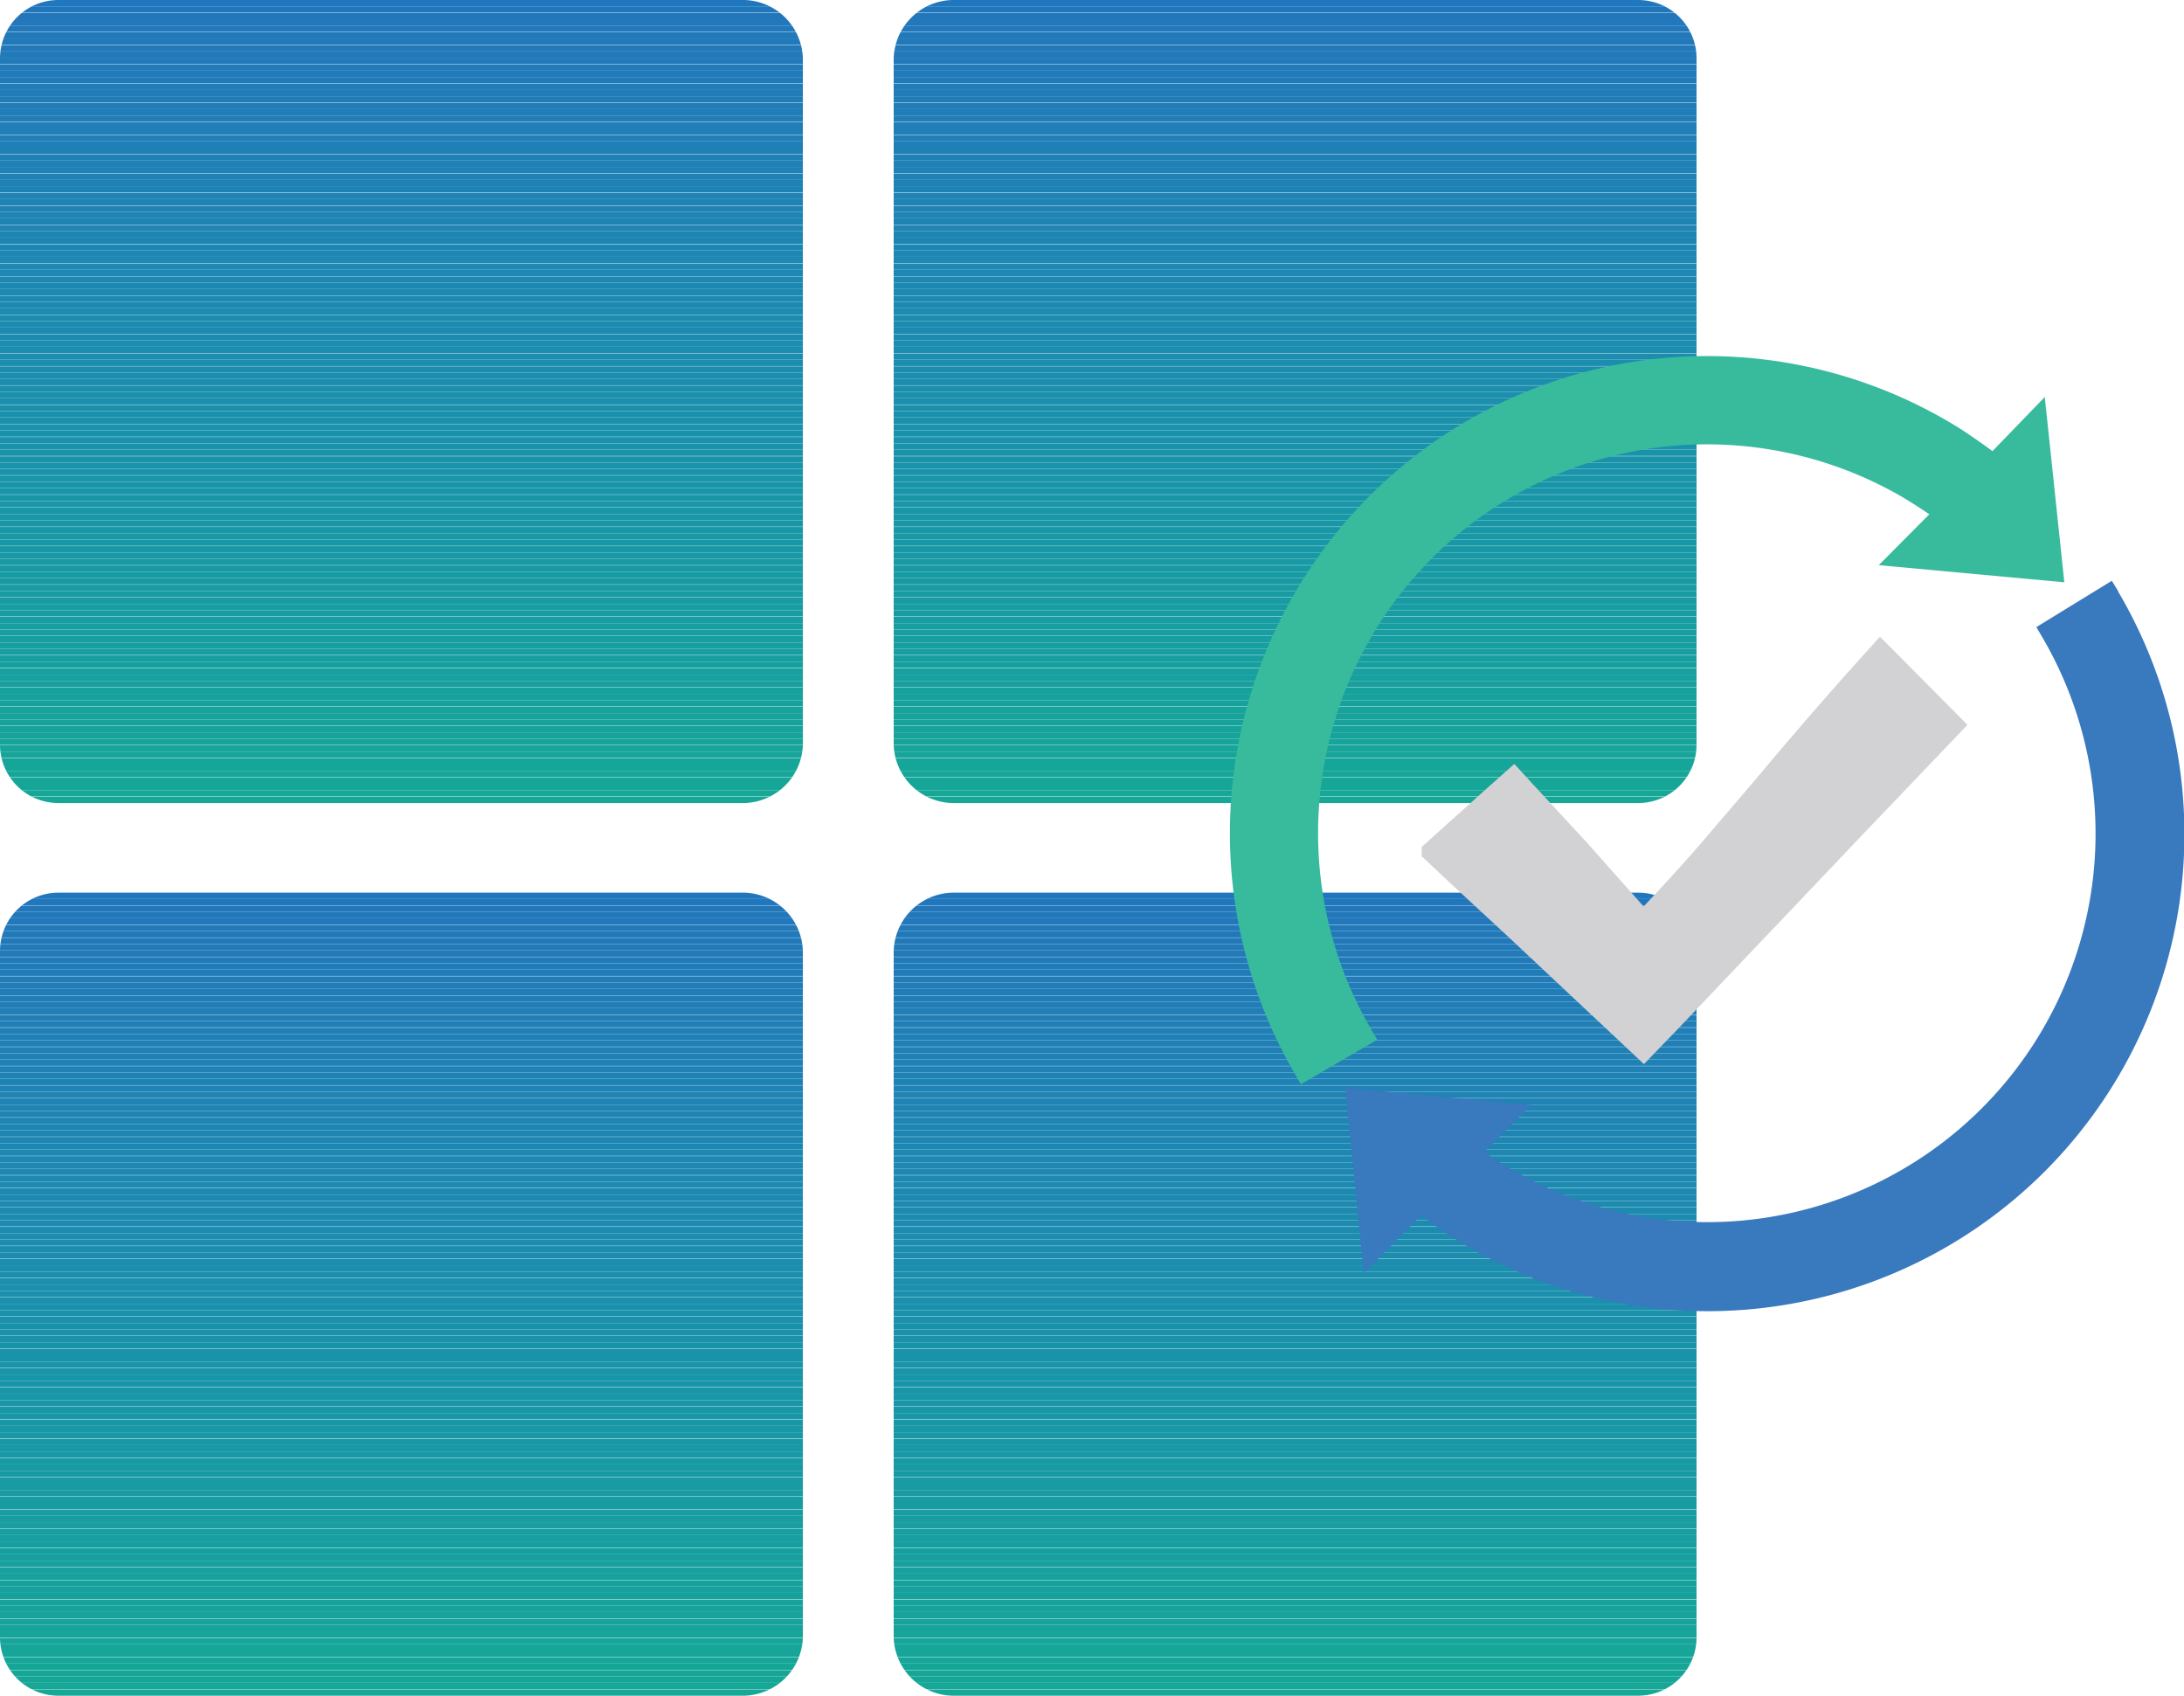
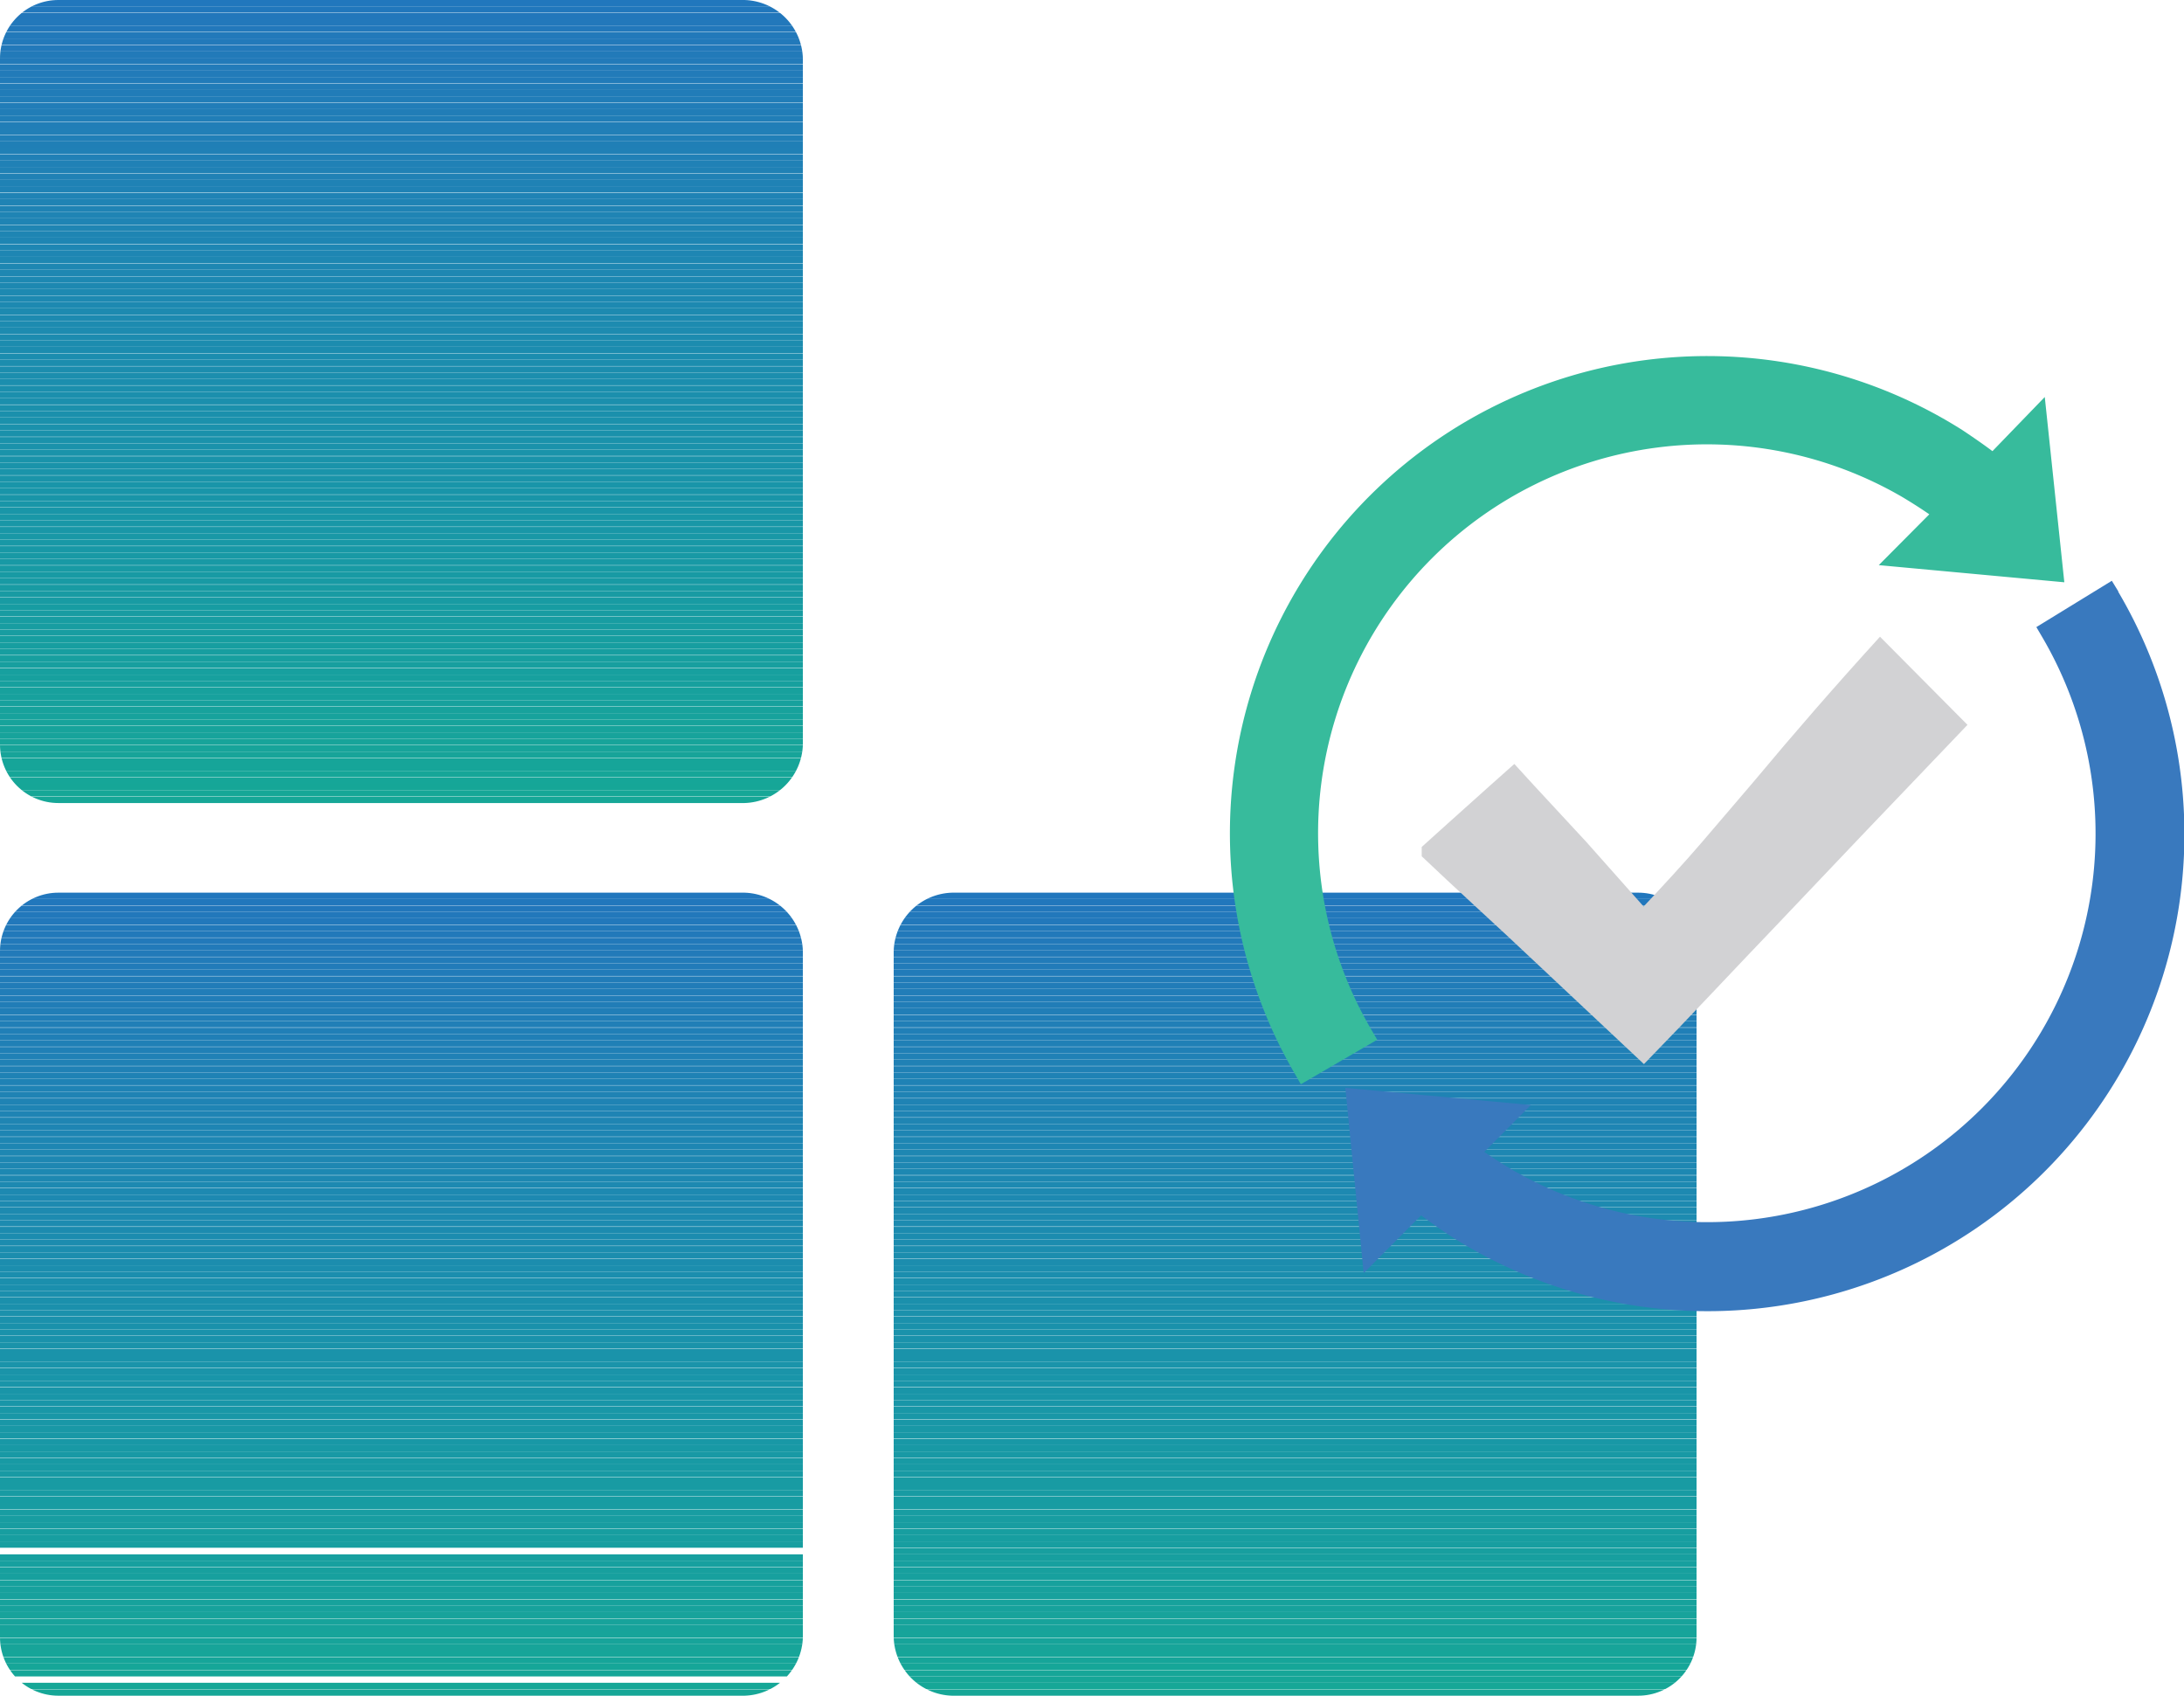
<svg xmlns="http://www.w3.org/2000/svg" viewBox="0 0 72.63 56.38">
  <defs>
    <style>.cls-1{fill:none;}.cls-2{clip-path:url(#clip-path);}.cls-3{fill:#2177bd;}.cls-4{fill:#2177bc;}.cls-5{fill:#27b;}.cls-6{fill:#2278bb;}.cls-7{fill:#2279ba;}.cls-8{fill:#227ab9;}.cls-9{fill:#227bb9;}.cls-10{fill:#217bb9;}.cls-11{fill:#217cb8;}.cls-12{fill:#217db8;}.cls-13{fill:#217db7;}.cls-14{fill:#217eb7;}.cls-15{fill:#217fb7;}.cls-16{fill:#207fb7;}.cls-17{fill:#207fb6;}.cls-18{fill:#2080b6;}.cls-19{fill:#2081b6;}.cls-20{fill:#2081b5;}.cls-21{fill:#1f82b5;}.cls-22{fill:#1f83b5;}.cls-23{fill:#1f83b4;}.cls-24{fill:#1f84b4;}.cls-25{fill:#1f85b3;}.cls-26{fill:#1e85b3;}.cls-27{fill:#1e86b3;}.cls-28{fill:#1e87b2;}.cls-29{fill:#1d88b2;}.cls-30{fill:#1d88b1;}.cls-31{fill:#1d89b1;}.cls-32{fill:#1d8ab0;}.cls-33{fill:#1d8bb0;}.cls-34{fill:#1c8baf;}.cls-35{fill:#1c8caf;}.cls-36{fill:#1c8daf;}.cls-37{fill:#1c8dae;}.cls-38{fill:#1c8eae;}.cls-39{fill:#1b8eae;}.cls-40{fill:#1b8fad;}.cls-41{fill:#1b90ac;}.cls-42{fill:#1b91ac;}.cls-43{fill:#1a91ab;}.cls-44{fill:#1a92ab;}.cls-45{fill:#1a93aa;}.cls-46{fill:#1a94aa;}.cls-47{fill:#1a94a9;}.cls-48{fill:#1995a9;}.cls-49{fill:#1995a8;}.cls-50{fill:#1996a8;}.cls-51{fill:#1997a7;}.cls-52{fill:#1998a6;}.cls-53{fill:#1898a6;}.cls-54{fill:#1899a5;}.cls-55{fill:#189aa4;}.cls-56{fill:#189ba3;}.cls-57{fill:#179ca2;}.cls-58{fill:#189ca2;}.cls-59{fill:#189da2;}.cls-60{fill:#189da1;}.cls-61{fill:#179ea0;}.cls-62{fill:#179f9f;}.cls-63{fill:#17a09f;}.cls-64{fill:#17a09e;}.cls-65{fill:#17a19d;}.cls-66{fill:#17a29c;}.cls-67{fill:#17a39b;}.cls-68{fill:#17a49a;}.cls-69{fill:#17a499;}.cls-70{fill:#16a599;}.cls-71{fill:#16a698;}.cls-72{fill:#16a697;}.cls-73{fill:#16a797;}.cls-74{clip-path:url(#clip-path-2);}.cls-75{clip-path:url(#clip-path-3);}.cls-76{clip-path:url(#clip-path-4);}.cls-77{fill:#37bb9c;}.cls-78{fill:#3979be;}.cls-79{fill:#d2d2d4;}</style>
    <clipPath id="clip-path" transform="translate(0 0)">
      <path class="cls-1" d="M24.76,26.7H1.94A1.94,1.94,0,0,1,0,24.76V1.94A1.94,1.94,0,0,1,1.94,0H24.76A2,2,0,0,1,26.7,1.94V24.76A2,2,0,0,1,24.76,26.7Z" />
    </clipPath>
    <clipPath id="clip-path-2" transform="translate(0 0)">
-       <path class="cls-1" d="M54.48,26.7H31.66a2,2,0,0,1-1.94-1.94V1.94A2,2,0,0,1,31.66,0H54.48a1.94,1.94,0,0,1,1.94,1.94V24.76A1.94,1.94,0,0,1,54.48,26.7Z" />
-     </clipPath>
+       </clipPath>
    <clipPath id="clip-path-3" transform="translate(0 0)">
      <path class="cls-1" d="M24.76,56.38H1.94A1.94,1.94,0,0,1,0,54.44V31.62a1.94,1.94,0,0,1,1.94-1.94H24.76a2,2,0,0,1,1.94,1.94V54.44A2,2,0,0,1,24.76,56.38Z" />
    </clipPath>
    <clipPath id="clip-path-4" transform="translate(0 0)">
      <path class="cls-1" d="M54.48,56.38H31.66a2,2,0,0,1-1.94-1.94V31.62a2,2,0,0,1,1.94-1.94H54.48a1.94,1.94,0,0,1,1.94,1.94V54.44A1.94,1.94,0,0,1,54.48,56.38Z" />
    </clipPath>
  </defs>
  <g id="Layer_2" data-name="Layer 2">
    <g id="Icons">
      <g id="Group_1207" data-name="Group 1207">
        <g id="Path_123-2" data-name="Path 123-2">
          <g class="cls-2">
            <rect class="cls-3" width="26.7" height="0.21" />
            <rect class="cls-4" y="0.21" width="26.7" height="0.21" />
            <rect class="cls-5" y="0.43" width="26.7" height="0.21" />
            <rect class="cls-6" y="0.64" width="26.7" height="0.21" />
            <rect class="cls-6" y="0.85" width="26.7" height="0.21" />
            <rect class="cls-7" y="1.07" width="26.7" height="0.21" />
            <rect class="cls-7" y="1.28" width="26.7" height="0.21" />
            <rect class="cls-7" y="1.5" width="26.7" height="0.21" />
            <rect class="cls-8" y="1.71" width="26.7" height="0.21" />
            <rect class="cls-8" y="1.92" width="26.7" height="0.21" />
            <rect class="cls-9" y="2.14" width="26.7" height="0.21" />
            <rect class="cls-9" y="2.35" width="26.7" height="0.21" />
            <rect class="cls-10" y="2.56" width="26.7" height="0.21" />
            <rect class="cls-11" y="2.78" width="26.7" height="0.21" />
            <rect class="cls-11" y="2.99" width="26.7" height="0.21" />
            <rect class="cls-12" y="3.2" width="26.7" height="0.21" />
            <rect class="cls-12" y="3.42" width="26.7" height="0.21" />
            <rect class="cls-13" y="3.63" width="26.7" height="0.21" />
            <rect class="cls-14" y="3.84" width="26.7" height="0.21" />
            <rect class="cls-14" y="4.06" width="26.7" height="0.21" />
            <rect class="cls-15" y="4.27" width="26.7" height="0.21" />
            <rect class="cls-16" y="4.49" width="26.7" height="0.21" />
            <rect class="cls-17" y="4.7" width="26.7" height="0.21" />
            <rect class="cls-18" y="4.91" width="26.7" height="0.21" />
            <rect class="cls-18" y="5.13" width="26.7" height="0.21" />
            <rect class="cls-19" y="5.34" width="26.7" height="0.21" />
            <rect class="cls-20" y="5.55" width="26.7" height="0.21" />
            <rect class="cls-20" y="5.77" width="26.7" height="0.21" />
            <rect class="cls-21" y="5.98" width="26.7" height="0.21" />
            <rect class="cls-21" y="6.19" width="26.7" height="0.21" />
            <rect class="cls-22" y="6.41" width="26.7" height="0.21" />
            <rect class="cls-23" y="6.62" width="26.7" height="0.21" />
            <rect class="cls-23" y="6.84" width="26.7" height="0.21" />
            <rect class="cls-24" y="7.05" width="26.7" height="0.21" />
            <rect class="cls-24" y="7.26" width="26.7" height="0.21" />
            <rect class="cls-25" y="7.48" width="26.7" height="0.21" />
            <rect class="cls-26" y="7.69" width="26.7" height="0.21" />
            <rect class="cls-26" y="7.9" width="26.7" height="0.21" />
            <rect class="cls-27" y="8.12" width="26.7" height="0.21" />
            <rect class="cls-27" y="8.33" width="26.7" height="0.21" />
            <rect class="cls-28" y="8.54" width="26.7" height="0.21" />
            <rect class="cls-28" y="8.76" width="26.7" height="0.21" />
            <rect class="cls-28" y="8.97" width="26.7" height="0.21" />
            <rect class="cls-29" y="9.19" width="26.7" height="0.21" />
            <rect class="cls-30" y="9.4" width="26.7" height="0.21" />
            <rect class="cls-31" y="9.61" width="26.7" height="0.21" />
            <rect class="cls-31" y="9.83" width="26.7" height="0.21" />
            <rect class="cls-31" y="10.04" width="26.7" height="0.21" />
            <rect class="cls-32" y="10.25" width="26.7" height="0.21" />
            <rect class="cls-32" y="10.47" width="26.7" height="0.21" />
            <rect class="cls-33" y="10.68" width="26.7" height="0.21" />
            <rect class="cls-33" y="10.89" width="26.7" height="0.21" />
            <rect class="cls-34" y="11.11" width="26.7" height="0.21" />
            <rect class="cls-35" y="11.32" width="26.7" height="0.21" />
            <rect class="cls-35" y="11.53" width="26.7" height="0.21" />
            <rect class="cls-36" y="11.75" width="26.7" height="0.21" />
            <rect class="cls-37" y="11.96" width="26.7" height="0.21" />
            <rect class="cls-37" y="12.18" width="26.7" height="0.21" />
            <rect class="cls-38" y="12.39" width="26.7" height="0.21" />
            <rect class="cls-39" y="12.6" width="26.7" height="0.21" />
            <rect class="cls-40" y="12.82" width="26.7" height="0.21" />
            <rect class="cls-40" y="13.03" width="26.7" height="0.21" />
            <rect class="cls-40" y="13.24" width="26.7" height="0.21" />
            <rect class="cls-41" y="13.46" width="26.7" height="0.21" />
            <rect class="cls-41" y="13.67" width="26.7" height="0.21" />
            <rect class="cls-42" y="13.88" width="26.7" height="0.21" />
            <rect class="cls-42" y="14.1" width="26.7" height="0.21" />
            <rect class="cls-43" y="14.31" width="26.7" height="0.21" />
            <rect class="cls-44" y="14.53" width="26.7" height="0.21" />
            <rect class="cls-44" y="14.74" width="26.7" height="0.21" />
            <rect class="cls-45" y="14.95" width="26.7" height="0.21" />
            <rect class="cls-45" y="15.17" width="26.7" height="0.21" />
            <rect class="cls-45" y="15.38" width="26.7" height="0.21" />
            <rect class="cls-46" y="15.59" width="26.7" height="0.21" />
            <rect class="cls-47" y="15.81" width="26.7" height="0.21" />
            <rect class="cls-48" y="16.02" width="26.7" height="0.21" />
            <rect class="cls-48" y="16.23" width="26.7" height="0.21" />
            <rect class="cls-49" y="16.45" width="26.7" height="0.21" />
            <rect class="cls-50" y="16.66" width="26.7" height="0.21" />
            <rect class="cls-50" y="16.88" width="26.7" height="0.21" />
            <rect class="cls-51" y="17.09" width="26.7" height="0.21" />
            <rect class="cls-51" y="17.3" width="26.7" height="0.21" />
            <rect class="cls-51" y="17.52" width="26.7" height="0.21" />
            <rect class="cls-52" y="17.73" width="26.7" height="0.21" />
            <rect class="cls-53" y="17.94" width="26.7" height="0.21" />
            <rect class="cls-53" y="18.16" width="26.7" height="0.21" />
            <rect class="cls-54" y="18.37" width="26.7" height="0.21" />
            <rect class="cls-54" y="18.58" width="26.7" height="0.21" />
            <rect class="cls-55" y="18.8" width="26.7" height="0.21" />
            <rect class="cls-55" y="19.01" width="26.7" height="0.21" />
            <rect class="cls-55" y="19.22" width="26.7" height="0.21" />
            <rect class="cls-56" y="19.44" width="26.7" height="0.21" />
            <rect class="cls-56" y="19.65" width="26.7" height="0.21" />
            <rect class="cls-56" y="19.87" width="26.7" height="0.21" />
            <rect class="cls-57" y="20.08" width="26.7" height="0.21" />
            <rect class="cls-58" y="20.29" width="26.7" height="0.21" />
            <rect class="cls-59" y="20.51" width="26.7" height="0.21" />
            <rect class="cls-60" y="20.72" width="26.7" height="0.21" />
            <rect class="cls-60" y="20.93" width="26.7" height="0.21" />
            <rect class="cls-61" y="21.15" width="26.7" height="0.21" />
            <rect class="cls-61" y="21.36" width="26.7" height="0.21" />
            <rect class="cls-61" y="21.57" width="26.7" height="0.21" />
            <rect class="cls-62" y="21.79" width="26.7" height="0.21" />
            <rect class="cls-62" y="22" width="26.7" height="0.21" />
            <rect class="cls-63" y="22.22" width="26.7" height="0.21" />
            <rect class="cls-64" y="22.43" width="26.7" height="0.21" />
            <rect class="cls-64" y="22.64" width="26.7" height="0.21" />
            <rect class="cls-65" y="22.86" width="26.7" height="0.21" />
            <rect class="cls-65" y="23.07" width="26.7" height="0.21" />
            <rect class="cls-65" y="23.28" width="26.7" height="0.21" />
            <rect class="cls-66" y="23.5" width="26.7" height="0.21" />
            <rect class="cls-66" y="23.71" width="26.7" height="0.21" />
            <rect class="cls-67" y="23.92" width="26.7" height="0.21" />
            <rect class="cls-67" y="24.14" width="26.7" height="0.21" />
            <rect class="cls-67" y="24.35" width="26.7" height="0.21" />
            <rect class="cls-68" y="24.56" width="26.7" height="0.21" />
            <rect class="cls-68" y="24.78" width="26.7" height="0.21" />
            <rect class="cls-69" y="24.99" width="26.7" height="0.21" />
            <rect class="cls-70" y="25.21" width="26.7" height="0.21" />
            <rect class="cls-70" y="25.42" width="26.7" height="0.21" />
            <rect class="cls-71" y="25.63" width="26.7" height="0.21" />
            <rect class="cls-71" y="25.85" width="26.7" height="0.21" />
            <rect class="cls-72" y="26.06" width="26.7" height="0.21" />
            <rect class="cls-73" y="26.27" width="26.7" height="0.21" />
            <rect class="cls-73" y="26.49" width="26.7" height="0.21" />
            <path class="cls-73" d="M0,26.7H0Z" transform="translate(0 0)" />
          </g>
        </g>
        <g id="Path_124-2" data-name="Path 124-2">
          <g class="cls-74">
            <rect class="cls-3" x="29.72" width="26.7" height="0.21" />
            <rect class="cls-4" x="29.72" y="0.21" width="26.7" height="0.21" />
            <rect class="cls-5" x="29.72" y="0.43" width="26.7" height="0.21" />
            <rect class="cls-6" x="29.72" y="0.64" width="26.7" height="0.21" />
            <rect class="cls-6" x="29.72" y="0.85" width="26.7" height="0.21" />
            <rect class="cls-7" x="29.72" y="1.07" width="26.7" height="0.21" />
            <rect class="cls-7" x="29.72" y="1.28" width="26.7" height="0.21" />
            <rect class="cls-7" x="29.72" y="1.5" width="26.7" height="0.21" />
            <rect class="cls-8" x="29.72" y="1.71" width="26.7" height="0.21" />
            <rect class="cls-8" x="29.72" y="1.92" width="26.7" height="0.21" />
            <rect class="cls-9" x="29.72" y="2.14" width="26.7" height="0.21" />
            <rect class="cls-9" x="29.72" y="2.35" width="26.7" height="0.21" />
            <rect class="cls-10" x="29.72" y="2.56" width="26.7" height="0.21" />
            <rect class="cls-11" x="29.72" y="2.78" width="26.7" height="0.21" />
            <rect class="cls-11" x="29.72" y="2.99" width="26.7" height="0.21" />
            <rect class="cls-12" x="29.72" y="3.2" width="26.7" height="0.21" />
            <rect class="cls-12" x="29.72" y="3.42" width="26.7" height="0.21" />
            <rect class="cls-13" x="29.72" y="3.63" width="26.7" height="0.21" />
            <rect class="cls-14" x="29.72" y="3.84" width="26.7" height="0.21" />
            <rect class="cls-14" x="29.72" y="4.06" width="26.7" height="0.21" />
            <rect class="cls-15" x="29.72" y="4.27" width="26.7" height="0.21" />
            <rect class="cls-16" x="29.72" y="4.49" width="26.7" height="0.21" />
            <rect class="cls-17" x="29.72" y="4.7" width="26.7" height="0.21" />
            <rect class="cls-18" x="29.72" y="4.91" width="26.7" height="0.21" />
            <rect class="cls-18" x="29.72" y="5.13" width="26.7" height="0.21" />
            <rect class="cls-19" x="29.72" y="5.34" width="26.7" height="0.21" />
            <rect class="cls-20" x="29.72" y="5.55" width="26.7" height="0.21" />
            <rect class="cls-20" x="29.72" y="5.77" width="26.7" height="0.21" />
            <rect class="cls-21" x="29.72" y="5.98" width="26.7" height="0.21" />
            <rect class="cls-21" x="29.72" y="6.19" width="26.7" height="0.21" />
            <rect class="cls-22" x="29.72" y="6.41" width="26.7" height="0.21" />
            <rect class="cls-23" x="29.72" y="6.62" width="26.7" height="0.21" />
            <rect class="cls-23" x="29.72" y="6.84" width="26.7" height="0.21" />
            <rect class="cls-24" x="29.72" y="7.05" width="26.7" height="0.21" />
            <rect class="cls-24" x="29.72" y="7.26" width="26.7" height="0.21" />
            <rect class="cls-25" x="29.72" y="7.48" width="26.7" height="0.21" />
            <rect class="cls-26" x="29.72" y="7.69" width="26.7" height="0.21" />
            <rect class="cls-26" x="29.72" y="7.9" width="26.7" height="0.21" />
            <rect class="cls-27" x="29.72" y="8.12" width="26.7" height="0.21" />
            <rect class="cls-27" x="29.72" y="8.33" width="26.7" height="0.21" />
            <rect class="cls-28" x="29.72" y="8.54" width="26.7" height="0.21" />
            <rect class="cls-28" x="29.72" y="8.76" width="26.7" height="0.21" />
            <rect class="cls-28" x="29.72" y="8.97" width="26.7" height="0.21" />
            <rect class="cls-29" x="29.72" y="9.19" width="26.7" height="0.21" />
            <rect class="cls-30" x="29.72" y="9.4" width="26.7" height="0.21" />
            <rect class="cls-31" x="29.72" y="9.61" width="26.7" height="0.21" />
            <rect class="cls-31" x="29.72" y="9.83" width="26.7" height="0.21" />
            <rect class="cls-31" x="29.72" y="10.04" width="26.7" height="0.21" />
            <rect class="cls-32" x="29.72" y="10.25" width="26.7" height="0.21" />
            <rect class="cls-32" x="29.72" y="10.47" width="26.7" height="0.21" />
            <rect class="cls-33" x="29.72" y="10.68" width="26.7" height="0.21" />
            <rect class="cls-33" x="29.72" y="10.89" width="26.7" height="0.21" />
            <rect class="cls-34" x="29.72" y="11.11" width="26.7" height="0.21" />
            <rect class="cls-35" x="29.72" y="11.32" width="26.7" height="0.21" />
            <rect class="cls-35" x="29.72" y="11.53" width="26.7" height="0.21" />
            <rect class="cls-36" x="29.72" y="11.75" width="26.7" height="0.21" />
            <rect class="cls-37" x="29.72" y="11.96" width="26.7" height="0.21" />
            <rect class="cls-37" x="29.72" y="12.18" width="26.7" height="0.21" />
            <rect class="cls-38" x="29.72" y="12.39" width="26.7" height="0.21" />
            <rect class="cls-39" x="29.72" y="12.6" width="26.7" height="0.21" />
            <rect class="cls-40" x="29.72" y="12.82" width="26.7" height="0.21" />
            <rect class="cls-40" x="29.72" y="13.03" width="26.7" height="0.21" />
            <rect class="cls-40" x="29.72" y="13.24" width="26.7" height="0.21" />
            <rect class="cls-41" x="29.72" y="13.46" width="26.7" height="0.21" />
            <rect class="cls-41" x="29.72" y="13.67" width="26.7" height="0.21" />
            <rect class="cls-42" x="29.72" y="13.88" width="26.7" height="0.21" />
            <rect class="cls-42" x="29.72" y="14.1" width="26.7" height="0.21" />
            <rect class="cls-43" x="29.72" y="14.31" width="26.7" height="0.21" />
            <rect class="cls-44" x="29.72" y="14.53" width="26.7" height="0.21" />
            <rect class="cls-44" x="29.72" y="14.74" width="26.7" height="0.21" />
            <rect class="cls-45" x="29.72" y="14.95" width="26.7" height="0.21" />
            <rect class="cls-45" x="29.72" y="15.17" width="26.7" height="0.21" />
            <rect class="cls-45" x="29.72" y="15.38" width="26.7" height="0.21" />
            <rect class="cls-46" x="29.72" y="15.59" width="26.7" height="0.21" />
            <rect class="cls-47" x="29.72" y="15.81" width="26.7" height="0.21" />
            <rect class="cls-48" x="29.72" y="16.02" width="26.7" height="0.21" />
            <rect class="cls-48" x="29.72" y="16.23" width="26.7" height="0.21" />
            <rect class="cls-49" x="29.72" y="16.45" width="26.7" height="0.21" />
            <rect class="cls-50" x="29.72" y="16.66" width="26.7" height="0.21" />
            <rect class="cls-50" x="29.72" y="16.88" width="26.7" height="0.21" />
            <rect class="cls-51" x="29.72" y="17.09" width="26.7" height="0.21" />
            <rect class="cls-51" x="29.72" y="17.3" width="26.7" height="0.21" />
            <rect class="cls-51" x="29.72" y="17.52" width="26.7" height="0.21" />
            <rect class="cls-52" x="29.72" y="17.73" width="26.7" height="0.21" />
            <rect class="cls-53" x="29.72" y="17.94" width="26.7" height="0.21" />
            <rect class="cls-53" x="29.72" y="18.16" width="26.7" height="0.21" />
            <rect class="cls-54" x="29.72" y="18.37" width="26.7" height="0.21" />
            <rect class="cls-54" x="29.72" y="18.58" width="26.7" height="0.21" />
            <rect class="cls-55" x="29.72" y="18.8" width="26.7" height="0.21" />
            <rect class="cls-55" x="29.72" y="19.01" width="26.7" height="0.21" />
            <rect class="cls-55" x="29.72" y="19.22" width="26.7" height="0.21" />
            <rect class="cls-56" x="29.72" y="19.44" width="26.7" height="0.21" />
            <rect class="cls-56" x="29.72" y="19.65" width="26.7" height="0.21" />
            <rect class="cls-56" x="29.72" y="19.87" width="26.7" height="0.21" />
            <rect class="cls-57" x="29.72" y="20.08" width="26.7" height="0.21" />
            <rect class="cls-58" x="29.72" y="20.29" width="26.7" height="0.21" />
            <rect class="cls-59" x="29.72" y="20.51" width="26.7" height="0.21" />
            <rect class="cls-60" x="29.72" y="20.72" width="26.7" height="0.21" />
            <rect class="cls-60" x="29.72" y="20.93" width="26.7" height="0.21" />
            <rect class="cls-61" x="29.72" y="21.15" width="26.7" height="0.21" />
            <rect class="cls-61" x="29.72" y="21.36" width="26.7" height="0.21" />
            <rect class="cls-61" x="29.72" y="21.57" width="26.7" height="0.21" />
            <rect class="cls-62" x="29.72" y="21.79" width="26.7" height="0.21" />
            <rect class="cls-62" x="29.72" y="22" width="26.7" height="0.21" />
            <rect class="cls-63" x="29.72" y="22.22" width="26.7" height="0.21" />
            <rect class="cls-64" x="29.72" y="22.43" width="26.7" height="0.21" />
            <rect class="cls-64" x="29.72" y="22.64" width="26.7" height="0.21" />
            <rect class="cls-65" x="29.72" y="22.86" width="26.7" height="0.21" />
            <rect class="cls-65" x="29.72" y="23.07" width="26.7" height="0.21" />
            <rect class="cls-65" x="29.72" y="23.28" width="26.7" height="0.21" />
            <rect class="cls-66" x="29.72" y="23.5" width="26.7" height="0.21" />
            <rect class="cls-66" x="29.72" y="23.71" width="26.7" height="0.21" />
            <rect class="cls-67" x="29.72" y="23.92" width="26.7" height="0.21" />
            <rect class="cls-67" x="29.72" y="24.14" width="26.7" height="0.21" />
            <rect class="cls-67" x="29.72" y="24.35" width="26.7" height="0.21" />
            <rect class="cls-68" x="29.72" y="24.56" width="26.7" height="0.21" />
            <rect class="cls-68" x="29.72" y="24.78" width="26.7" height="0.21" />
            <rect class="cls-69" x="29.72" y="24.99" width="26.7" height="0.21" />
            <rect class="cls-70" x="29.72" y="25.21" width="26.7" height="0.21" />
            <rect class="cls-70" x="29.72" y="25.42" width="26.7" height="0.21" />
            <rect class="cls-71" x="29.72" y="25.63" width="26.7" height="0.21" />
            <rect class="cls-71" x="29.72" y="25.85" width="26.7" height="0.21" />
            <rect class="cls-72" x="29.72" y="26.06" width="26.7" height="0.21" />
            <rect class="cls-73" x="29.72" y="26.27" width="26.7" height="0.21" />
            <rect class="cls-73" x="29.72" y="26.49" width="26.7" height="0.21" />
            <path class="cls-73" d="M29.72,26.7h0Z" transform="translate(0 0)" />
          </g>
        </g>
        <g id="Path_125-2" data-name="Path 125-2">
          <g class="cls-75">
            <path class="cls-3" d="M26.7,29.68h0Z" transform="translate(0 0)" />
            <rect class="cls-3" y="29.68" width="26.7" height="0.21" />
            <rect class="cls-4" y="29.89" width="26.7" height="0.21" />
            <rect class="cls-5" y="30.11" width="26.7" height="0.21" />
            <rect class="cls-6" y="30.32" width="26.7" height="0.21" />
            <rect class="cls-6" y="30.53" width="26.7" height="0.21" />
            <rect class="cls-7" y="30.75" width="26.7" height="0.21" />
            <rect class="cls-7" y="30.96" width="26.7" height="0.21" />
            <rect class="cls-7" y="31.18" width="26.7" height="0.21" />
            <rect class="cls-8" y="31.39" width="26.7" height="0.21" />
            <rect class="cls-8" y="31.6" width="26.7" height="0.21" />
            <rect class="cls-9" y="31.82" width="26.7" height="0.21" />
            <rect class="cls-9" y="32.03" width="26.7" height="0.21" />
            <rect class="cls-10" y="32.24" width="26.7" height="0.21" />
            <rect class="cls-11" y="32.46" width="26.7" height="0.21" />
            <rect class="cls-11" y="32.67" width="26.7" height="0.21" />
            <rect class="cls-12" y="32.88" width="26.7" height="0.21" />
            <rect class="cls-12" y="33.1" width="26.7" height="0.21" />
            <rect class="cls-13" y="33.31" width="26.7" height="0.21" />
            <rect class="cls-14" y="33.52" width="26.7" height="0.21" />
            <rect class="cls-14" y="33.74" width="26.7" height="0.21" />
            <rect class="cls-15" y="33.95" width="26.7" height="0.21" />
            <rect class="cls-16" y="34.17" width="26.7" height="0.21" />
            <rect class="cls-17" y="34.38" width="26.7" height="0.21" />
            <rect class="cls-18" y="34.59" width="26.7" height="0.21" />
            <rect class="cls-18" y="34.81" width="26.7" height="0.21" />
            <rect class="cls-19" y="35.02" width="26.7" height="0.21" />
            <rect class="cls-20" y="35.23" width="26.7" height="0.21" />
            <rect class="cls-20" y="35.45" width="26.7" height="0.21" />
            <rect class="cls-21" y="35.66" width="26.7" height="0.21" />
            <rect class="cls-21" y="35.87" width="26.7" height="0.21" />
            <rect class="cls-22" y="36.09" width="26.7" height="0.21" />
            <rect class="cls-23" y="36.3" width="26.7" height="0.21" />
            <rect class="cls-23" y="36.52" width="26.7" height="0.21" />
            <rect class="cls-24" y="36.73" width="26.7" height="0.21" />
            <rect class="cls-24" y="36.94" width="26.7" height="0.21" />
            <rect class="cls-25" y="37.16" width="26.7" height="0.21" />
            <rect class="cls-26" y="37.37" width="26.7" height="0.21" />
            <rect class="cls-26" y="37.58" width="26.7" height="0.21" />
            <rect class="cls-27" y="37.8" width="26.7" height="0.21" />
            <rect class="cls-27" y="38.01" width="26.7" height="0.21" />
            <rect class="cls-28" y="38.22" width="26.7" height="0.21" />
            <rect class="cls-28" y="38.44" width="26.7" height="0.21" />
            <rect class="cls-28" y="38.65" width="26.7" height="0.21" />
            <rect class="cls-29" y="38.86" width="26.7" height="0.21" />
            <rect class="cls-30" y="39.08" width="26.7" height="0.21" />
            <rect class="cls-31" y="39.29" width="26.7" height="0.21" />
            <rect class="cls-31" y="39.51" width="26.7" height="0.21" />
            <rect class="cls-31" y="39.72" width="26.7" height="0.21" />
            <rect class="cls-32" y="39.93" width="26.7" height="0.21" />
            <rect class="cls-32" y="40.15" width="26.7" height="0.21" />
            <rect class="cls-33" y="40.36" width="26.7" height="0.21" />
            <rect class="cls-33" y="40.57" width="26.7" height="0.21" />
            <rect class="cls-34" y="40.79" width="26.7" height="0.21" />
            <rect class="cls-35" y="41" width="26.7" height="0.21" />
            <rect class="cls-35" y="41.21" width="26.7" height="0.21" />
            <rect class="cls-36" y="41.43" width="26.7" height="0.21" />
            <rect class="cls-37" y="41.64" width="26.7" height="0.21" />
            <rect class="cls-37" y="41.86" width="26.7" height="0.21" />
            <rect class="cls-38" y="42.07" width="26.7" height="0.21" />
            <rect class="cls-39" y="42.28" width="26.7" height="0.21" />
            <rect class="cls-40" y="42.5" width="26.7" height="0.21" />
            <rect class="cls-40" y="42.71" width="26.7" height="0.21" />
            <rect class="cls-40" y="42.92" width="26.7" height="0.21" />
            <rect class="cls-41" y="43.14" width="26.7" height="0.21" />
            <rect class="cls-41" y="43.35" width="26.7" height="0.21" />
            <rect class="cls-42" y="43.56" width="26.7" height="0.21" />
            <rect class="cls-42" y="43.78" width="26.7" height="0.21" />
            <rect class="cls-43" y="43.99" width="26.7" height="0.21" />
            <rect class="cls-44" y="44.2" width="26.7" height="0.21" />
            <rect class="cls-44" y="44.42" width="26.7" height="0.21" />
            <rect class="cls-45" y="44.63" width="26.7" height="0.21" />
            <rect class="cls-45" y="44.85" width="26.7" height="0.21" />
            <rect class="cls-45" y="45.06" width="26.7" height="0.21" />
            <rect class="cls-46" y="45.27" width="26.7" height="0.21" />
            <rect class="cls-47" y="45.49" width="26.7" height="0.21" />
            <rect class="cls-48" y="45.7" width="26.7" height="0.21" />
            <rect class="cls-48" y="45.91" width="26.7" height="0.21" />
            <rect class="cls-49" y="46.13" width="26.7" height="0.21" />
            <rect class="cls-50" y="46.34" width="26.7" height="0.21" />
            <rect class="cls-50" y="46.55" width="26.7" height="0.21" />
            <rect class="cls-51" y="46.77" width="26.7" height="0.21" />
            <rect class="cls-51" y="46.98" width="26.7" height="0.21" />
            <rect class="cls-51" y="47.2" width="26.7" height="0.21" />
            <rect class="cls-52" y="47.41" width="26.7" height="0.21" />
            <rect class="cls-53" y="47.62" width="26.7" height="0.21" />
            <rect class="cls-53" y="47.84" width="26.7" height="0.21" />
            <rect class="cls-54" y="48.05" width="26.7" height="0.21" />
            <rect class="cls-54" y="48.26" width="26.7" height="0.21" />
            <rect class="cls-55" y="48.48" width="26.7" height="0.21" />
            <rect class="cls-55" y="48.69" width="26.7" height="0.21" />
            <rect class="cls-55" y="48.9" width="26.7" height="0.21" />
            <rect class="cls-56" y="49.12" width="26.7" height="0.21" />
            <rect class="cls-56" y="49.33" width="26.7" height="0.21" />
            <rect class="cls-56" y="49.54" width="26.7" height="0.21" />
            <rect class="cls-57" y="49.76" width="26.7" height="0.21" />
            <rect class="cls-58" y="49.97" width="26.7" height="0.21" />
            <rect class="cls-59" y="50.19" width="26.7" height="0.21" />
            <rect class="cls-60" y="50.4" width="26.7" height="0.21" />
            <rect class="cls-60" y="50.61" width="26.7" height="0.21" />
            <rect class="cls-61" y="50.83" width="26.7" height="0.21" />
            <rect class="cls-61" y="51.04" width="26.7" height="0.21" />
            <rect class="cls-61" y="51.25" width="26.7" height="0.21" />
-             <rect class="cls-62" y="51.47" width="26.7" height="0.21" />
            <rect class="cls-62" y="51.68" width="26.7" height="0.21" />
            <rect class="cls-63" y="51.89" width="26.7" height="0.21" />
            <rect class="cls-64" y="52.11" width="26.7" height="0.21" />
            <rect class="cls-64" y="52.32" width="26.7" height="0.21" />
            <rect class="cls-65" y="52.54" width="26.7" height="0.21" />
            <rect class="cls-65" y="52.75" width="26.7" height="0.21" />
            <rect class="cls-65" y="52.96" width="26.7" height="0.21" />
            <rect class="cls-66" y="53.18" width="26.7" height="0.21" />
            <rect class="cls-66" y="53.39" width="26.7" height="0.21" />
            <rect class="cls-67" y="53.6" width="26.7" height="0.21" />
            <rect class="cls-67" y="53.82" width="26.7" height="0.21" />
            <rect class="cls-67" y="54.03" width="26.7" height="0.21" />
            <rect class="cls-68" y="54.24" width="26.7" height="0.21" />
            <rect class="cls-68" y="54.46" width="26.7" height="0.21" />
            <rect class="cls-69" y="54.67" width="26.7" height="0.21" />
            <rect class="cls-70" y="54.88" width="26.7" height="0.21" />
            <rect class="cls-70" y="55.1" width="26.7" height="0.21" />
            <rect class="cls-71" y="55.31" width="26.7" height="0.21" />
            <rect class="cls-71" y="55.53" width="26.7" height="0.21" />
-             <rect class="cls-72" y="55.74" width="26.7" height="0.21" />
            <rect class="cls-73" y="55.95" width="26.7" height="0.21" />
            <rect class="cls-73" y="56.17" width="26.7" height="0.21" />
          </g>
        </g>
        <g id="Path_126-2" data-name="Path 126-2">
          <g class="cls-76">
            <path class="cls-3" d="M56.42,29.68h0Z" transform="translate(0 0)" />
            <rect class="cls-3" x="29.72" y="29.68" width="26.7" height="0.21" />
            <rect class="cls-4" x="29.72" y="29.89" width="26.7" height="0.21" />
            <rect class="cls-5" x="29.72" y="30.11" width="26.7" height="0.21" />
            <rect class="cls-6" x="29.72" y="30.32" width="26.7" height="0.21" />
            <rect class="cls-6" x="29.72" y="30.53" width="26.7" height="0.21" />
            <rect class="cls-7" x="29.72" y="30.75" width="26.7" height="0.21" />
            <rect class="cls-7" x="29.72" y="30.96" width="26.7" height="0.21" />
            <rect class="cls-7" x="29.72" y="31.18" width="26.7" height="0.21" />
            <rect class="cls-8" x="29.72" y="31.39" width="26.7" height="0.21" />
            <rect class="cls-8" x="29.72" y="31.6" width="26.7" height="0.21" />
            <rect class="cls-9" x="29.72" y="31.82" width="26.7" height="0.21" />
            <rect class="cls-9" x="29.72" y="32.03" width="26.7" height="0.21" />
            <rect class="cls-10" x="29.72" y="32.24" width="26.7" height="0.21" />
            <rect class="cls-11" x="29.72" y="32.46" width="26.7" height="0.21" />
            <rect class="cls-11" x="29.72" y="32.67" width="26.7" height="0.21" />
            <rect class="cls-12" x="29.72" y="32.88" width="26.7" height="0.21" />
            <rect class="cls-12" x="29.72" y="33.1" width="26.7" height="0.21" />
            <rect class="cls-13" x="29.72" y="33.31" width="26.7" height="0.21" />
            <rect class="cls-14" x="29.72" y="33.52" width="26.7" height="0.21" />
            <rect class="cls-14" x="29.72" y="33.74" width="26.7" height="0.21" />
            <rect class="cls-15" x="29.72" y="33.95" width="26.7" height="0.21" />
            <rect class="cls-16" x="29.72" y="34.17" width="26.7" height="0.21" />
            <rect class="cls-17" x="29.72" y="34.38" width="26.7" height="0.21" />
            <rect class="cls-18" x="29.72" y="34.59" width="26.7" height="0.21" />
            <rect class="cls-18" x="29.72" y="34.81" width="26.7" height="0.21" />
            <rect class="cls-19" x="29.72" y="35.02" width="26.7" height="0.21" />
            <rect class="cls-20" x="29.72" y="35.23" width="26.7" height="0.21" />
            <rect class="cls-20" x="29.72" y="35.45" width="26.7" height="0.21" />
            <rect class="cls-21" x="29.72" y="35.66" width="26.7" height="0.21" />
            <rect class="cls-21" x="29.72" y="35.87" width="26.7" height="0.21" />
            <rect class="cls-22" x="29.72" y="36.09" width="26.7" height="0.21" />
            <rect class="cls-23" x="29.72" y="36.3" width="26.7" height="0.21" />
            <rect class="cls-23" x="29.72" y="36.52" width="26.7" height="0.21" />
            <rect class="cls-24" x="29.72" y="36.73" width="26.7" height="0.21" />
            <rect class="cls-24" x="29.72" y="36.94" width="26.7" height="0.21" />
            <rect class="cls-25" x="29.72" y="37.16" width="26.7" height="0.21" />
            <rect class="cls-26" x="29.72" y="37.37" width="26.7" height="0.21" />
            <rect class="cls-26" x="29.72" y="37.58" width="26.7" height="0.21" />
            <rect class="cls-27" x="29.72" y="37.8" width="26.7" height="0.21" />
            <rect class="cls-27" x="29.72" y="38.01" width="26.7" height="0.21" />
            <rect class="cls-28" x="29.72" y="38.22" width="26.7" height="0.21" />
            <rect class="cls-28" x="29.72" y="38.44" width="26.7" height="0.21" />
            <rect class="cls-28" x="29.72" y="38.65" width="26.7" height="0.21" />
            <rect class="cls-29" x="29.72" y="38.86" width="26.7" height="0.21" />
            <rect class="cls-30" x="29.72" y="39.08" width="26.7" height="0.21" />
            <rect class="cls-31" x="29.72" y="39.29" width="26.7" height="0.21" />
            <rect class="cls-31" x="29.72" y="39.51" width="26.7" height="0.21" />
            <rect class="cls-31" x="29.72" y="39.72" width="26.7" height="0.21" />
            <rect class="cls-32" x="29.72" y="39.93" width="26.7" height="0.21" />
            <rect class="cls-32" x="29.72" y="40.15" width="26.7" height="0.21" />
            <rect class="cls-33" x="29.72" y="40.36" width="26.7" height="0.21" />
            <rect class="cls-33" x="29.72" y="40.57" width="26.7" height="0.21" />
            <rect class="cls-34" x="29.72" y="40.79" width="26.7" height="0.21" />
            <rect class="cls-35" x="29.72" y="41" width="26.7" height="0.21" />
            <rect class="cls-35" x="29.72" y="41.21" width="26.7" height="0.21" />
            <rect class="cls-36" x="29.72" y="41.43" width="26.7" height="0.21" />
            <rect class="cls-37" x="29.72" y="41.64" width="26.7" height="0.21" />
            <rect class="cls-37" x="29.72" y="41.86" width="26.7" height="0.21" />
            <rect class="cls-38" x="29.72" y="42.07" width="26.7" height="0.21" />
            <rect class="cls-39" x="29.72" y="42.28" width="26.7" height="0.21" />
            <rect class="cls-40" x="29.72" y="42.5" width="26.7" height="0.21" />
            <rect class="cls-40" x="29.72" y="42.71" width="26.7" height="0.21" />
            <rect class="cls-40" x="29.72" y="42.92" width="26.7" height="0.21" />
            <rect class="cls-41" x="29.72" y="43.14" width="26.7" height="0.21" />
            <rect class="cls-41" x="29.72" y="43.35" width="26.7" height="0.21" />
            <rect class="cls-42" x="29.72" y="43.56" width="26.7" height="0.21" />
            <rect class="cls-42" x="29.72" y="43.78" width="26.7" height="0.21" />
            <rect class="cls-43" x="29.72" y="43.99" width="26.7" height="0.21" />
            <rect class="cls-44" x="29.72" y="44.2" width="26.7" height="0.21" />
            <rect class="cls-44" x="29.72" y="44.42" width="26.7" height="0.21" />
            <rect class="cls-45" x="29.72" y="44.63" width="26.7" height="0.21" />
            <rect class="cls-45" x="29.72" y="44.85" width="26.7" height="0.21" />
            <rect class="cls-45" x="29.72" y="45.06" width="26.7" height="0.21" />
            <rect class="cls-46" x="29.72" y="45.27" width="26.7" height="0.21" />
            <rect class="cls-47" x="29.72" y="45.49" width="26.7" height="0.21" />
            <rect class="cls-48" x="29.72" y="45.7" width="26.7" height="0.21" />
            <rect class="cls-48" x="29.72" y="45.91" width="26.7" height="0.21" />
            <rect class="cls-49" x="29.72" y="46.13" width="26.7" height="0.21" />
            <rect class="cls-50" x="29.72" y="46.34" width="26.7" height="0.21" />
            <rect class="cls-50" x="29.72" y="46.55" width="26.7" height="0.21" />
            <rect class="cls-51" x="29.72" y="46.77" width="26.7" height="0.21" />
            <rect class="cls-51" x="29.72" y="46.98" width="26.7" height="0.21" />
            <rect class="cls-51" x="29.72" y="47.2" width="26.7" height="0.21" />
            <rect class="cls-52" x="29.72" y="47.41" width="26.7" height="0.21" />
            <rect class="cls-53" x="29.72" y="47.62" width="26.7" height="0.21" />
            <rect class="cls-53" x="29.72" y="47.84" width="26.7" height="0.21" />
            <rect class="cls-54" x="29.72" y="48.05" width="26.7" height="0.21" />
            <rect class="cls-54" x="29.72" y="48.26" width="26.7" height="0.21" />
            <rect class="cls-55" x="29.72" y="48.48" width="26.7" height="0.21" />
            <rect class="cls-55" x="29.72" y="48.69" width="26.7" height="0.21" />
            <rect class="cls-55" x="29.72" y="48.9" width="26.7" height="0.21" />
            <rect class="cls-56" x="29.72" y="49.12" width="26.7" height="0.21" />
            <rect class="cls-56" x="29.72" y="49.33" width="26.7" height="0.21" />
            <rect class="cls-56" x="29.72" y="49.54" width="26.7" height="0.21" />
            <rect class="cls-57" x="29.72" y="49.76" width="26.7" height="0.21" />
            <rect class="cls-58" x="29.72" y="49.97" width="26.7" height="0.21" />
            <rect class="cls-59" x="29.72" y="50.19" width="26.7" height="0.21" />
            <rect class="cls-60" x="29.72" y="50.4" width="26.7" height="0.21" />
            <rect class="cls-60" x="29.72" y="50.61" width="26.7" height="0.21" />
            <rect class="cls-61" x="29.72" y="50.83" width="26.7" height="0.21" />
            <rect class="cls-61" x="29.72" y="51.04" width="26.7" height="0.21" />
            <rect class="cls-61" x="29.72" y="51.25" width="26.7" height="0.21" />
            <rect class="cls-62" x="29.72" y="51.47" width="26.7" height="0.21" />
            <rect class="cls-62" x="29.72" y="51.68" width="26.7" height="0.21" />
            <rect class="cls-63" x="29.72" y="51.89" width="26.7" height="0.21" />
            <rect class="cls-64" x="29.72" y="52.11" width="26.7" height="0.21" />
            <rect class="cls-64" x="29.72" y="52.32" width="26.7" height="0.21" />
            <rect class="cls-65" x="29.72" y="52.54" width="26.7" height="0.21" />
            <rect class="cls-65" x="29.72" y="52.75" width="26.7" height="0.21" />
            <rect class="cls-65" x="29.72" y="52.96" width="26.7" height="0.21" />
            <rect class="cls-66" x="29.72" y="53.18" width="26.7" height="0.21" />
            <rect class="cls-66" x="29.72" y="53.39" width="26.7" height="0.21" />
            <rect class="cls-67" x="29.72" y="53.6" width="26.7" height="0.21" />
            <rect class="cls-67" x="29.72" y="53.82" width="26.7" height="0.21" />
            <rect class="cls-67" x="29.72" y="54.03" width="26.7" height="0.21" />
            <rect class="cls-68" x="29.72" y="54.24" width="26.7" height="0.21" />
            <rect class="cls-68" x="29.72" y="54.46" width="26.7" height="0.21" />
            <rect class="cls-69" x="29.72" y="54.67" width="26.7" height="0.21" />
            <rect class="cls-70" x="29.72" y="54.88" width="26.7" height="0.21" />
            <rect class="cls-70" x="29.72" y="55.1" width="26.7" height="0.21" />
            <rect class="cls-71" x="29.72" y="55.31" width="26.7" height="0.21" />
            <rect class="cls-71" x="29.72" y="55.53" width="26.7" height="0.21" />
            <rect class="cls-72" x="29.72" y="55.74" width="26.7" height="0.21" />
            <rect class="cls-73" x="29.72" y="55.95" width="26.7" height="0.21" />
            <rect class="cls-73" x="29.72" y="56.17" width="26.7" height="0.21" />
          </g>
        </g>
      </g>
      <g id="Group_1208" data-name="Group 1208">
        <g id="Group_990-2" data-name="Group 990-2">
          <g id="Group_989-2" data-name="Group 989-2">
            <g id="Path_9016-2" data-name="Path 9016-2">
              <path class="cls-77" d="M45.59,34.21A12.93,12.93,0,0,1,63.27,16.53c.3.18.6.37.89.57l-1.68,1.69,6.17.57L68,13.2,66.26,15c-.32-.24-.67-.48-1-.7A15.87,15.87,0,0,0,43.06,35.7l.2.35,2.54-1.48Z" transform="translate(0 0)" />
            </g>
            <g id="Path_9017-2" data-name="Path 9017-2">
              <path class="cls-78" d="M70.45,19.67l-.22-.36-2.51,1.54.2.34A12.92,12.92,0,0,1,50.25,38.87c-.3-.18-.6-.37-.89-.57l1.55-1.56-6.17-.57.61,6.16,1.91-1.92c.34.25.68.49,1,.7A15.86,15.86,0,0,0,70.44,19.67Z" transform="translate(0 0)" />
            </g>
          </g>
        </g>
      </g>
      <g id="Group_1209" data-name="Group 1209">
        <g id="Group_1162-2" data-name="Group 1162-2">
          <g id="Group_1161-2" data-name="Group 1161-2">
            <g id="Group_1160-2" data-name="Group 1160-2">
              <g id="Path_9132-2" data-name="Path 9132-2">
                <path class="cls-79" d="M62.52,21.17C61,22.84,59.67,24.37,58.31,26c-.55.64-1.11,1.3-1.71,2s-1.24,1.39-1.94,2.14L52.76,28,51,26.1l-.64-.7-.82.73-1.45,1.3-.81.73v.31l.85.8,2,1.85,4.54,4.26c1.59-1.63,3-3.15,4.43-4.64l1.9-2c1.44-1.52,2.87-3,4.43-4.64Z" transform="translate(0 0)" />
              </g>
            </g>
          </g>
        </g>
      </g>
    </g>
  </g>
</svg>